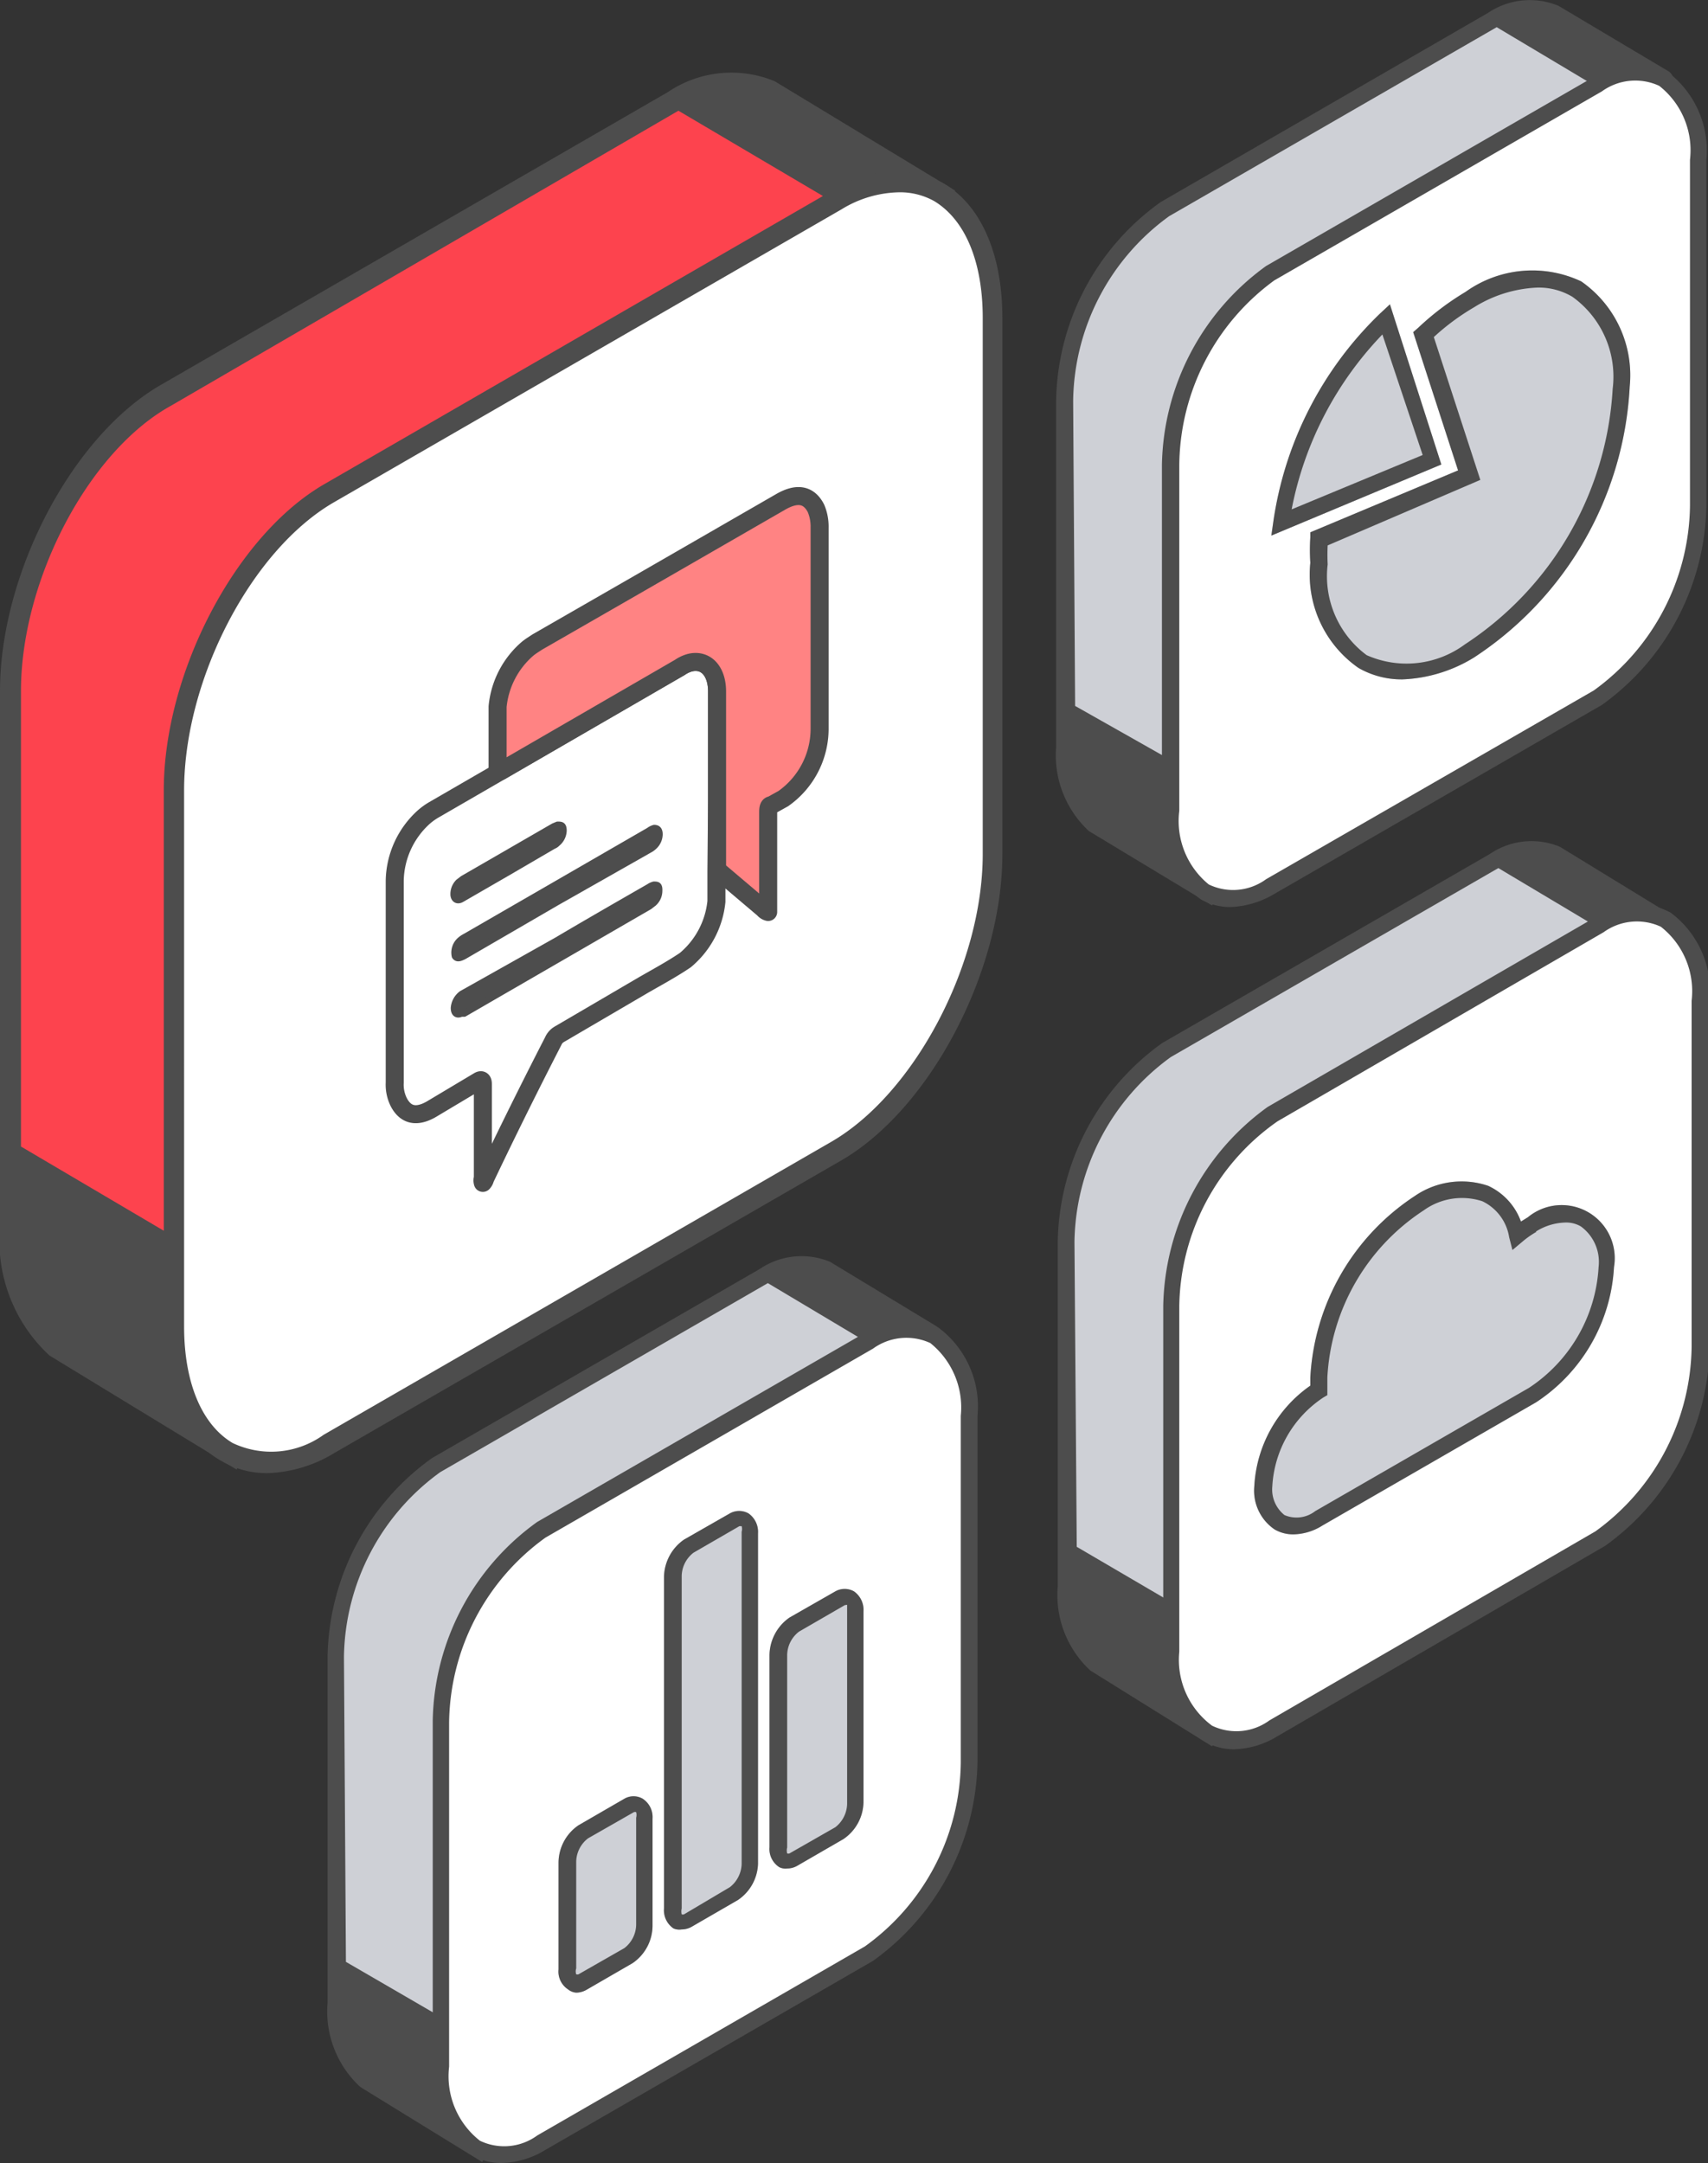
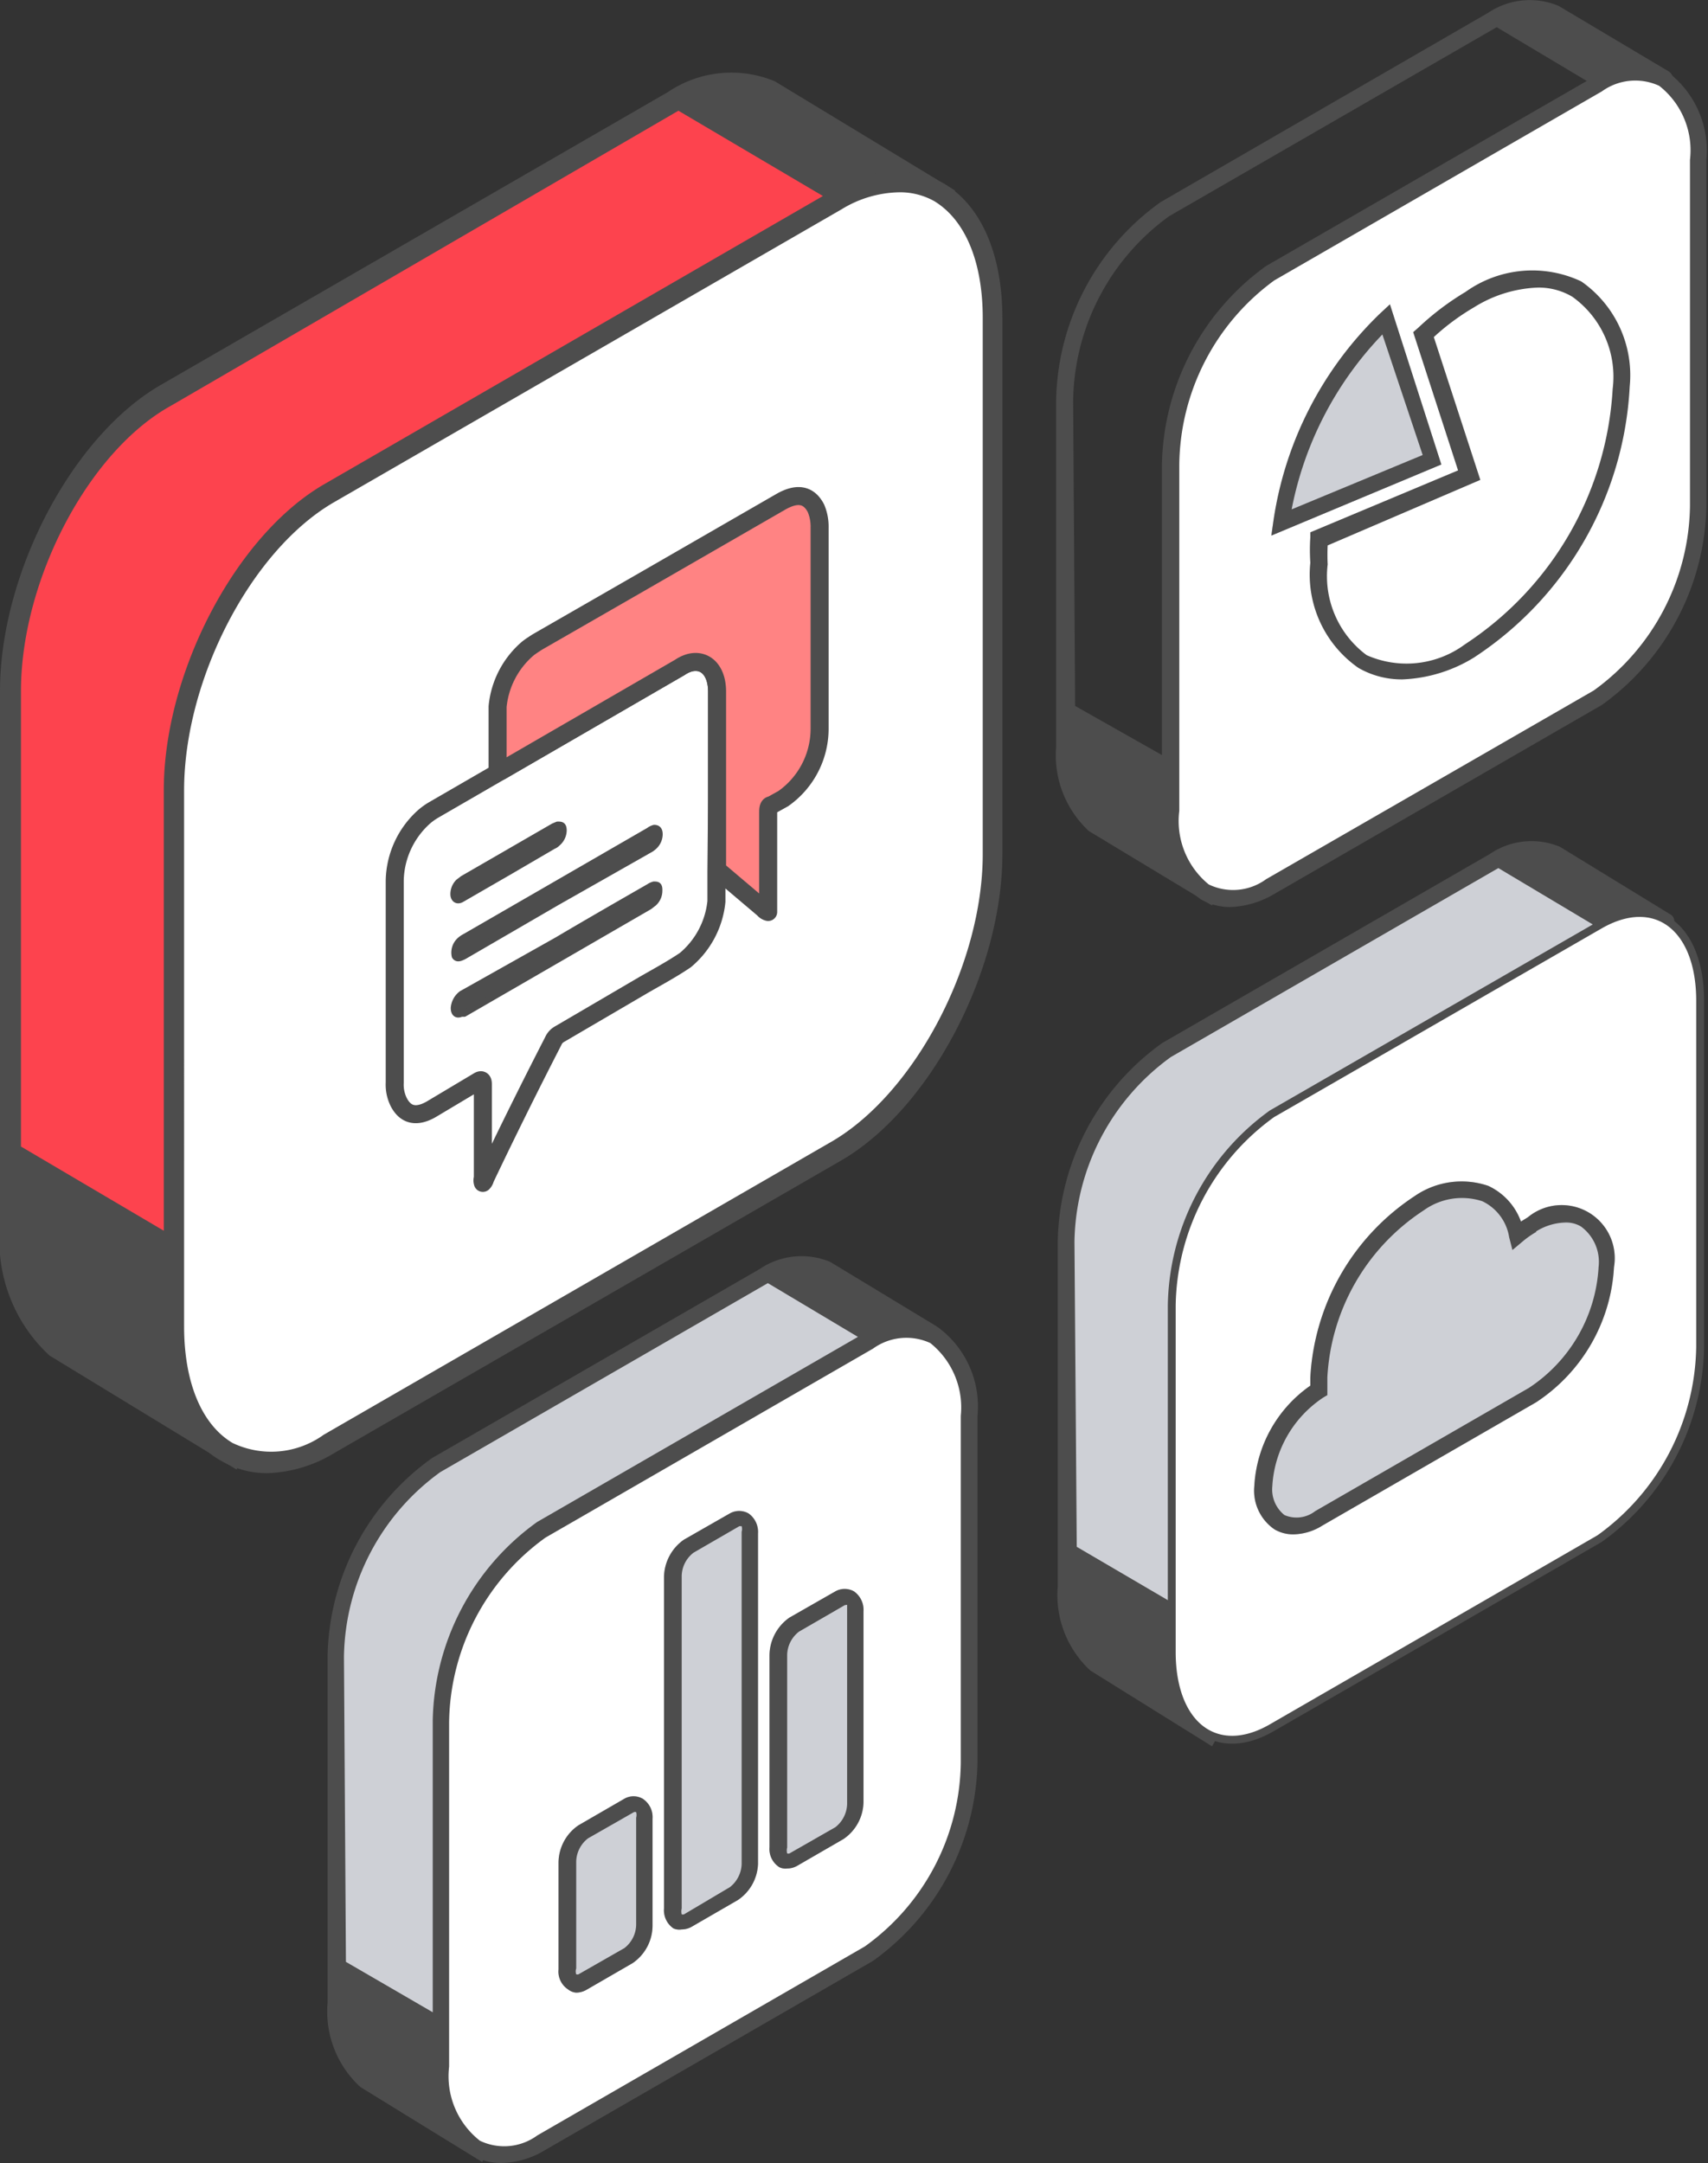
<svg xmlns="http://www.w3.org/2000/svg" viewBox="0 0 52.14 66.03">
  <rect x="0" y="0" width="52.14" height="66.03" fill="#333333" stroke="none" />
  <defs>
    <style>.cls-1{fill:#ced0d6;}.cls-2,.cls-8{fill:#4d4d4d;}.cls-3,.cls-5,.cls-6{fill:#fff;}.cls-3,.cls-4,.cls-5,.cls-6,.cls-7,.cls-8{stroke:#4d4d4d;stroke-linecap:round;stroke-linejoin:round;}.cls-3{stroke-width:0.24px;}.cls-4{fill:#fd434e;}.cls-4,.cls-5{stroke-width:0.3px;}.cls-6,.cls-7{stroke-width:0.55px;}.cls-7{fill:#ff8383;}.cls-8{stroke-width:0.2px;}</style>
  </defs>
  <title>资源 6</title>
  <g id="图层_2" data-name="图层 2">
    <g id="圖層_1" data-name="圖層 1">
-       <path class="cls-1" d="M35.57,6.38l10-5.77A2,2,0,0,1,47.45.4l3.39,2.05L48.63,6.39v7.1a7.32,7.32,0,0,1-3.07,5.85L39.32,23l-2.44,4.34L33.4,25.17h0a2.91,2.91,0,0,1-.9-2.37V12.24A7.36,7.36,0,0,1,35.57,6.38Z" />
      <path class="cls-2" d="M33.24,25.37a3.16,3.16,0,0,1-1-2.57V12.24a7.6,7.6,0,0,1,3.19-6.07l10-5.78A2.28,2.28,0,0,1,47.58.18l3.36,2a.3.3,0,0,1,.1.4L48.88,6.46v7a7.61,7.61,0,0,1-3.19,6.07L39.5,23.13,37,27.64ZM45.69.83l-10,5.77a7.07,7.07,0,0,0-2.93,5.64l.06,9.31L38.92,25l.21-2.27,6.31-3.64a7.09,7.09,0,0,0,2.94-5.64V6.33l1.75-2.85Z" />
      <path class="cls-3" d="M38.78,27.07l10-5.77a7.33,7.33,0,0,0,3.07-5.85V4.88c0-2.25-1.37-3.29-3.07-2.31l-10,5.77a7.33,7.33,0,0,0-3.06,5.85V24.75C35.72,27,37.09,28.05,38.78,27.07Z" />
      <path class="cls-2" d="M36.65,27.45a3,3,0,0,1-1.18-2.7V14.19a7.65,7.65,0,0,1,3.18-6.07l10-5.77a2.2,2.2,0,0,1,2.25-.16,3,3,0,0,1,1.19,2.69V15.45a7.63,7.63,0,0,1-3.19,6.07l-10,5.77a2.81,2.81,0,0,1-1.35.4A1.82,1.82,0,0,1,36.65,27.45Zm12-6.37a7.06,7.06,0,0,0,2.94-5.63V4.88a2.5,2.5,0,0,0-.94-2.26,1.74,1.74,0,0,0-1.75.17l-10,5.77A7.06,7.06,0,0,0,36,14.19V24.75A2.5,2.5,0,0,0,36.9,27a1.71,1.71,0,0,0,1.75-.16Z" />
      <path class="cls-1" d="M35.62,32.05l10-5.77a2,2,0,0,1,1.89-.21l3.39,2.05-2.21,3.94v7.1A7.36,7.36,0,0,1,45.61,45l-6.24,3.6L36.93,53l-3.48-2.12h0a2.86,2.86,0,0,1-.9-2.37V37.91A7.36,7.36,0,0,1,35.62,32.05Z" />
      <path class="cls-2" d="M33.29,51a3.13,3.13,0,0,1-1-2.57V37.91a7.61,7.61,0,0,1,3.19-6.07l10-5.77a2.26,2.26,0,0,1,2.14-.22L51,27.92a.22.22,0,0,1,.08.3l-2.19,3.91v7a7.61,7.61,0,0,1-3.19,6.07L39.55,48.8,37,53.31ZM45.74,26.5l-10,5.77a7.09,7.09,0,0,0-2.94,5.64l.07,9.31,5.67,3.32.64-2.1,6.31-3.64a7.08,7.08,0,0,0,2.93-5.64V32l1.76-2.85Z" />
      <path class="cls-3" d="M38.83,52.74l10-5.77a7.33,7.33,0,0,0,3.07-5.85V30.55c0-2.25-1.37-3.29-3.07-2.31L38.83,34a7.35,7.35,0,0,0-3.06,5.85V50.43C35.77,52.68,37.14,53.72,38.83,52.74Z" />
-       <path class="cls-2" d="M36.7,53.12a3,3,0,0,1-1.19-2.7V39.86a7.66,7.66,0,0,1,3.19-6.07L48.7,28A2.2,2.2,0,0,1,51,27.86a3,3,0,0,1,1.19,2.69V41.12A7.63,7.63,0,0,1,49,47.19L39,53a2.64,2.64,0,0,1-1.34.4A1.79,1.79,0,0,1,36.7,53.12Zm12-6.37a7.06,7.06,0,0,0,2.94-5.63V30.55a2.5,2.5,0,0,0-.94-2.26,1.74,1.74,0,0,0-1.75.17L39,34.23A7,7,0,0,0,36,39.86V50.42A2.5,2.5,0,0,0,37,52.68a1.71,1.71,0,0,0,1.75-.16Z" />
      <path class="cls-1" d="M38.91,46.69a1.43,1.43,0,0,1-.62-1.32A4,4,0,0,1,40,42.3v-.25a7.08,7.08,0,0,1,3.19-5.54,2.52,2.52,0,0,1,2.24-.31,1.92,1.92,0,0,1,1,1.09l.21-.13a1.62,1.62,0,0,1,2.63,1.52,5.28,5.28,0,0,1-2.38,4.13l-6.52,3.76a1.72,1.72,0,0,1-.88.27A1.13,1.13,0,0,1,38.91,46.69Z" />
      <path class="cls-2" d="M38.91,46.69a1.43,1.43,0,0,1-.62-1.32A4,4,0,0,1,40,42.3v-.25a7.08,7.08,0,0,1,3.19-5.54,2.52,2.52,0,0,1,2.24-.31,1.92,1.92,0,0,1,1,1.09l.21-.13a1.62,1.62,0,0,1,2.63,1.52,5.28,5.28,0,0,1-2.38,4.13l-6.52,3.76a1.72,1.72,0,0,1-.88.27A1.13,1.13,0,0,1,38.91,46.69Zm8-9.09a2.8,2.8,0,0,0-.43.3l-.31.26-.1-.39a1.47,1.47,0,0,0-.82-1.1,2,2,0,0,0-1.79.28,6.5,6.5,0,0,0-2.94,5.1c0,.12,0,.24,0,.36l0,.18-.12.07h0a3.48,3.48,0,0,0-1.56,2.71,1,1,0,0,0,.37.88.93.93,0,0,0,.94-.12l6.52-3.76a4.73,4.73,0,0,0,2.13-3.69,1.34,1.34,0,0,0-.54-1.24.88.88,0,0,0-.46-.12A1.76,1.76,0,0,0,46.88,37.6Z" />
      <path class="cls-1" d="M13.32,44.72l10-5.77a2,2,0,0,1,1.89-.21l3.39,2-2.22,3.94v7.1a7.35,7.35,0,0,1-3.06,5.86l-6.24,3.6-2.44,4.34-3.49-2.12h0a2.9,2.9,0,0,1-.89-2.37V50.58A7.33,7.33,0,0,1,13.32,44.72Z" />
      <path class="cls-2" d="M11,63.71a3.13,3.13,0,0,1-1-2.57V50.58a7.6,7.6,0,0,1,3.19-6.07l10-5.77a2.28,2.28,0,0,1,2.15-.22l3.22,1.95a.46.46,0,0,1,.16.62L26.63,44.8v7a7.64,7.64,0,0,1-3.19,6.07l-6.19,3.57L14.72,66ZM23.44,39.17l-10,5.77a7.08,7.08,0,0,0-2.94,5.64l.06,9.31,5.72,3.32.6-2.1,6.3-3.64a7.09,7.09,0,0,0,2.94-5.64V44.67l1.76-2.85Z" />
      <path class="cls-3" d="M16.53,65.41l10-5.77a7.35,7.35,0,0,0,3.07-5.85V43.22c0-2.25-1.38-3.29-3.07-2.31l-10,5.77a7.35,7.35,0,0,0-3.07,5.85V63.09C13.46,65.35,14.84,66.39,16.53,65.41Z" />
      <path class="cls-2" d="M14.4,65.79a3,3,0,0,1-1.19-2.7V52.53a7.63,7.63,0,0,1,3.19-6.07l10-5.77a2.2,2.2,0,0,1,2.25-.16,3,3,0,0,1,1.19,2.69V53.79a7.63,7.63,0,0,1-3.19,6.07l-10,5.77a2.67,2.67,0,0,1-1.34.4A1.77,1.77,0,0,1,14.4,65.79Zm12-6.37a7,7,0,0,0,2.93-5.63V43.22A2.52,2.52,0,0,0,28.4,41a1.74,1.74,0,0,0-1.75.17l-10,5.77a7.06,7.06,0,0,0-2.94,5.63V63.09a2.5,2.5,0,0,0,.94,2.26,1.71,1.71,0,0,0,1.75-.16Z" />
      <path class="cls-1" d="M23.79,57a.66.66,0,0,1-.3-.61V50.53a1.42,1.42,0,0,1,.61-1.15l1.4-.8a.58.58,0,0,1,.57,0,.69.69,0,0,1,.29.61V55a1.39,1.39,0,0,1-.61,1.14l-1.4.81a.62.62,0,0,1-.32.09A.42.42,0,0,1,23.79,57Z" />
      <path class="cls-1" d="M20.56,58.87a.67.67,0,0,1-.29-.61V48.13A1.42,1.42,0,0,1,20.88,47l1.4-.8a.58.58,0,0,1,.57,0,.69.69,0,0,1,.29.61V56.9A1.39,1.39,0,0,1,22.53,58l-1.4.81a.62.62,0,0,1-.32.09A.45.45,0,0,1,20.56,58.87Z" />
      <path class="cls-1" d="M17.34,60.73a.65.65,0,0,1-.29-.61V56.86a1.39,1.39,0,0,1,.61-1.14l1.4-.81a.56.56,0,0,1,.56,0,.67.67,0,0,1,.3.61v3.27a1.39,1.39,0,0,1-.61,1.14l-1.4.81a.65.65,0,0,1-.32.09A.45.45,0,0,1,17.34,60.73Z" />
      <path class="cls-2" d="M23.79,57a.66.66,0,0,1-.3-.61V50.53a1.42,1.42,0,0,1,.61-1.15l1.4-.8a.58.58,0,0,1,.57,0,.69.69,0,0,1,.29.61V55a1.39,1.39,0,0,1-.61,1.14l-1.4.81a.62.62,0,0,1-.32.09A.42.42,0,0,1,23.79,57Zm2-8-1.4.81a.92.92,0,0,0-.36.71V56.4a.34.34,0,0,0,0,.18.11.11,0,0,0,.07,0l1.4-.8a.93.93,0,0,0,.36-.71V49.16c0-.12,0-.17,0-.17h0Z" />
      <path class="cls-2" d="M20.56,58.87a.67.67,0,0,1-.29-.61V48.13A1.42,1.42,0,0,1,20.88,47l1.4-.8a.58.58,0,0,1,.57,0,.69.69,0,0,1,.29.61V56.9A1.39,1.39,0,0,1,22.53,58l-1.4.81a.62.62,0,0,1-.32.09A.45.45,0,0,1,20.56,58.87Zm1.72-1.26a.93.93,0,0,0,.36-.71V46.76a.29.29,0,0,0,0-.17l-.07,0-1.4.81a.92.92,0,0,0-.36.71V58.26a.39.39,0,0,0,0,.18.13.13,0,0,0,.07,0Z" />
      <path class="cls-2" d="M17.34,60.73a.65.65,0,0,1-.29-.61V56.86a1.39,1.39,0,0,1,.61-1.14l1.4-.81a.56.56,0,0,1,.56,0,.67.67,0,0,1,.3.61v3.27a1.39,1.39,0,0,1-.61,1.14l-1.4.81a.65.65,0,0,1-.32.09A.45.45,0,0,1,17.34,60.73Zm1.72-1.26a.92.92,0,0,0,.36-.71V55.49a.33.33,0,0,0,0-.17.11.11,0,0,0-.07,0l-1.4.8a.92.92,0,0,0-.36.71v3.26a.28.28,0,0,0,0,.18.11.11,0,0,0,.07,0Z" />
      <path class="cls-1" d="M38.87,15.93a11,11,0,0,1,3.27-6.37l.29-.27L44,14.18l-5.19,2.17Z" />
-       <path class="cls-1" d="M41.47,20.39A3.47,3.47,0,0,1,40,17.18a5.82,5.82,0,0,1,0-.78v-.15l4.51-1.89-1.37-4.22L43.3,10a8.27,8.27,0,0,1,1.44-1.09,3.5,3.5,0,0,1,3.53-.32,3.49,3.49,0,0,1,1.48,3.21A10.53,10.53,0,0,1,45,20.07a4.49,4.49,0,0,1-2.19.67A2.64,2.64,0,0,1,41.47,20.39Z" />
      <path class="cls-2" d="M38.87,15.93a11,11,0,0,1,3.27-6.37l.29-.27L44,14.18l-5.19,2.17Zm3.33-5.72a10.6,10.6,0,0,0-2.77,5.34l4-1.66Z" />
      <path class="cls-2" d="M41.47,20.39A3.47,3.47,0,0,1,40,17.18a5.82,5.82,0,0,1,0-.78v-.15l4.51-1.89-1.37-4.22L43.3,10a8.27,8.27,0,0,1,1.44-1.09,3.5,3.5,0,0,1,3.53-.32,3.49,3.49,0,0,1,1.48,3.21A10.53,10.53,0,0,1,45,20.07a4.49,4.49,0,0,1-2.19.67A2.64,2.64,0,0,1,41.47,20.39ZM45,9.38a7.08,7.08,0,0,0-1.23.91l1.42,4.36-4.66,2a5.78,5.78,0,0,0,0,.58A3,3,0,0,0,41.72,20a3,3,0,0,0,3-.33,10,10,0,0,0,4.51-7.8A3,3,0,0,0,48,9.06a2,2,0,0,0-1.08-.28A3.94,3.94,0,0,0,45,9.38Z" />
      <path class="cls-4" d="M5.07,12,20.55,3.09a3.12,3.12,0,0,1,2.93-.34l5.25,3.18L25.3,12V23c0,3.5-2.13,7.56-4.75,9.07L10.88,37.7,7.1,44.41,1.7,41.13h0A4.48,4.48,0,0,1,.32,37.46V21.1C.32,17.6,2.44,13.54,5.07,12Z" />
      <path class="cls-2" d="M1.51,41.38A4.77,4.77,0,0,1,0,37.46V21.1c0-3.59,2.2-7.79,4.91-9.35L20.39,2.81a3.46,3.46,0,0,1,3.26-.33l5.51,3.34-3.54,6.31V23c0,3.59-2.2,7.79-4.91,9.35l-9.6,5.54L7.22,44.86Zm19.2-38-15.48,9C2.7,13.77.64,17.71.64,21.1V35l8.48,5,1.52-2.58,9.75-5.63C22.92,30.37,25,26.43,25,23V12l1.69-5.09Z" />
      <path class="cls-5" d="M10,44.08l15.49-8.94c2.62-1.51,4.75-5.57,4.75-9.07V9.71c0-3.5-2.13-5.11-4.75-3.59L10,15.06C7.42,16.57,5.3,20.63,5.3,24.13V40.49C5.3,44,7.42,45.59,10,44.08Z" />
      <path class="cls-2" d="M6.78,44.61C5.63,44,5,42.45,5,40.49V24.13c0-3.59,2.2-7.79,4.9-9.35L25.37,5.84a3.34,3.34,0,0,1,3.42-.25c1.15.66,1.81,2.16,1.81,4.12V26.07c0,3.59-2.21,7.78-4.91,9.35L10.2,44.36a4.18,4.18,0,0,1-2,.61A2.73,2.73,0,0,1,6.78,44.61ZM25.69,6.39,10.2,15.33c-2.53,1.46-4.58,5.41-4.58,8.8V40.49c0,1.72.54,3,1.48,3.56a2.74,2.74,0,0,0,2.78-.25l15.49-8.94C27.9,33.4,30,29.46,30,26.07V9.71c0-1.73-.54-3-1.48-3.57a2.14,2.14,0,0,0-1.06-.27A3.47,3.47,0,0,0,25.69,6.39Z" />
      <path class="cls-6" d="M21.89,24.42V21.11c0-.62-.34-1-.83-.88a1,1,0,0,0-.3.14l-7.53,4.36a1.94,1.94,0,0,0-.29.21,2.68,2.68,0,0,0-.89,1.94v6.17a1.2,1.2,0,0,0,.12.59c.21.41.55.48,1,.22L14.61,33c.1-.06.13,0,.13.09,0,1,0,1.91,0,2.87a.25.25,0,0,0,0,.15.27.27,0,0,0,.07-.13q1-2.1,2.08-4.2a.44.44,0,0,1,.19-.21l2.46-1.44c.46-.27.92-.51,1.38-.82a2.68,2.68,0,0,0,.95-1.79c0-.32,0-.62,0-.92Z" />
      <path class="cls-7" d="M21.89,26.63V21.11c0-.62-.34-1-.83-.88a1,1,0,0,0-.3.14l-5.44,3.15s-.09.07-.13,0c0-.64,0-1.29,0-1.95a2.67,2.67,0,0,1,.92-1.77c.1-.08.2-.14.29-.2l3.13-1.8,4.32-2.49c.48-.27.84-.22,1.06.21a1.43,1.43,0,0,1,.11.58v6.17a2.61,2.61,0,0,1-1.11,2.11l-.36.2c-.08,0-.1.09-.1.2,0,.7,0,1.4,0,2.11v.95a.26.26,0,0,1-.14-.09L22,26.64S21.94,26.57,21.89,26.63Z" />
      <path class="cls-8" d="M17,28.71c.93-.55,1.87-1.09,2.81-1.63a.51.51,0,0,1,.15-.07c.1,0,.17,0,.16.19a.5.5,0,0,1-.17.37l-.13.1-5.65,3.27-.09,0c-.13.06-.22,0-.22-.17a.59.59,0,0,1,.24-.43l.09-.05Z" />
      <path class="cls-8" d="M17,27.54l-2.84,1.65c-.12.06-.21.09-.27,0a.5.5,0,0,1,.15-.48.76.76,0,0,1,.16-.11l5.61-3.24a.48.48,0,0,1,.16-.08c.1,0,.16.05.16.19a.51.51,0,0,1-.18.38.6.6,0,0,1-.13.09Z" />
      <path class="cls-8" d="M15.52,26.62l-1.42.82c-.15.09-.24,0-.25-.12a.51.51,0,0,1,.15-.39l.13-.1,2.77-1.6.12-.05c.11,0,.18,0,.18.18a.52.52,0,0,1-.19.38.32.32,0,0,1-.12.08Z" />
    </g>
  </g>
</svg>